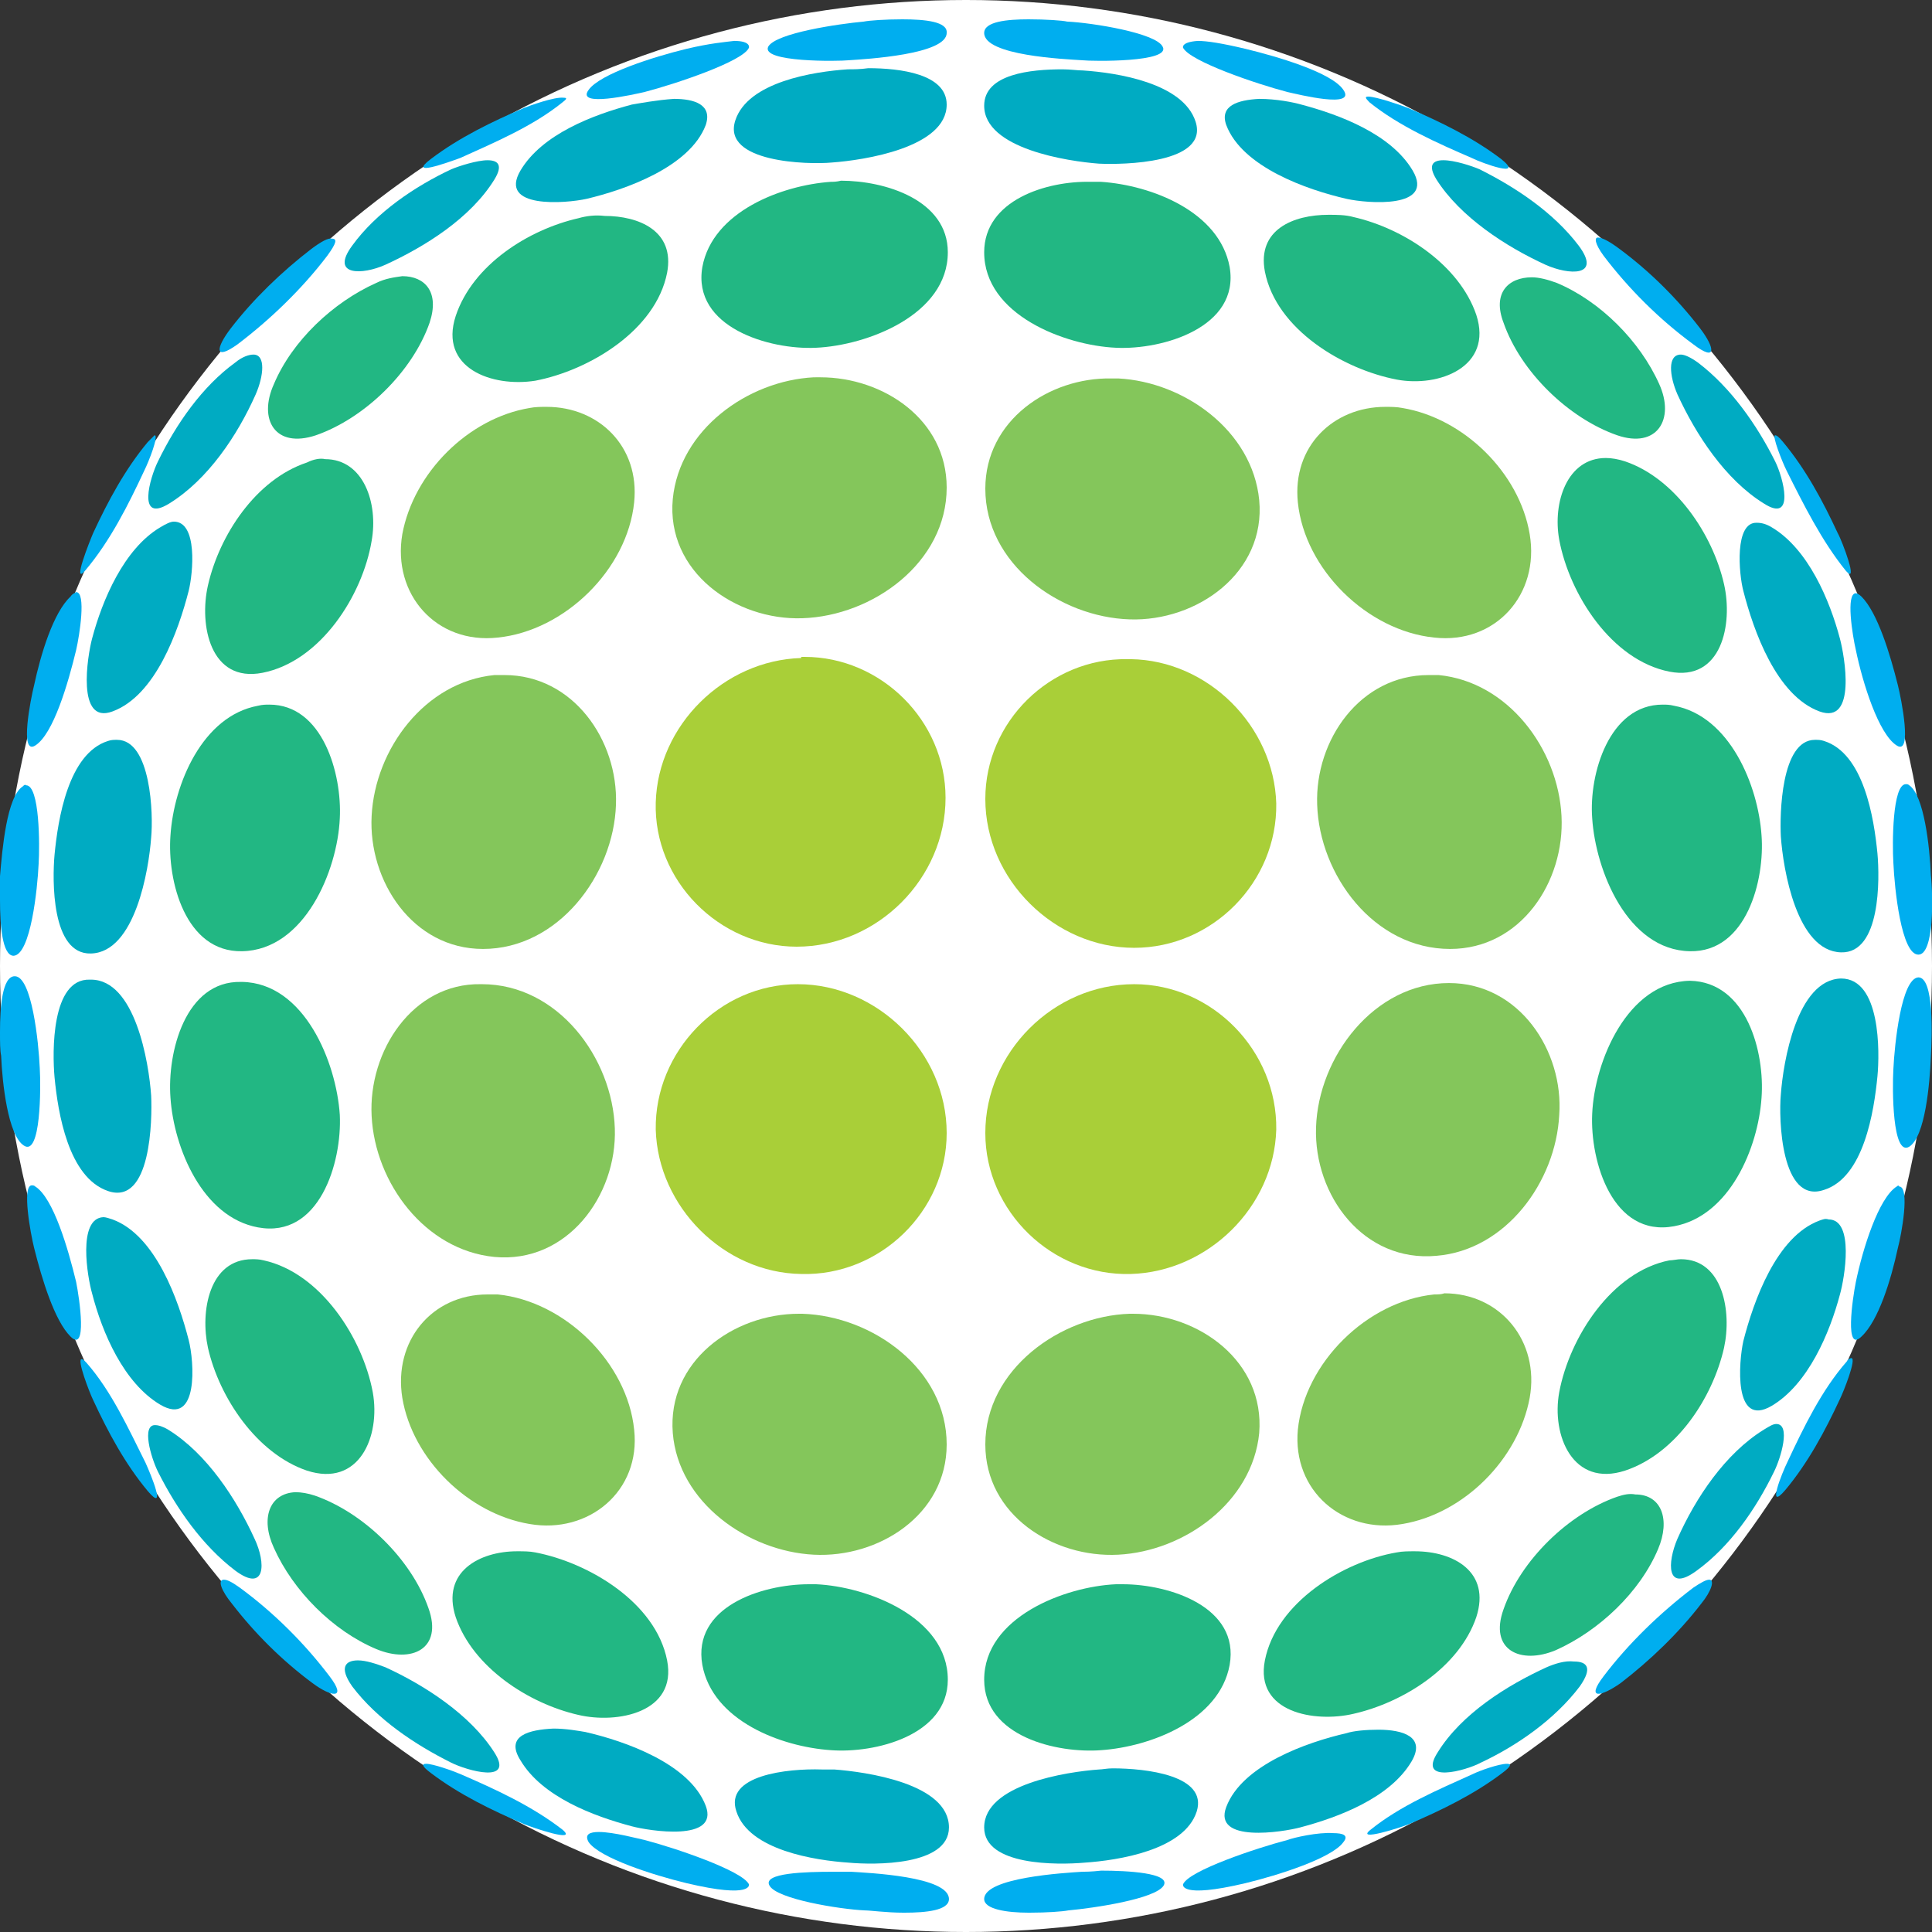
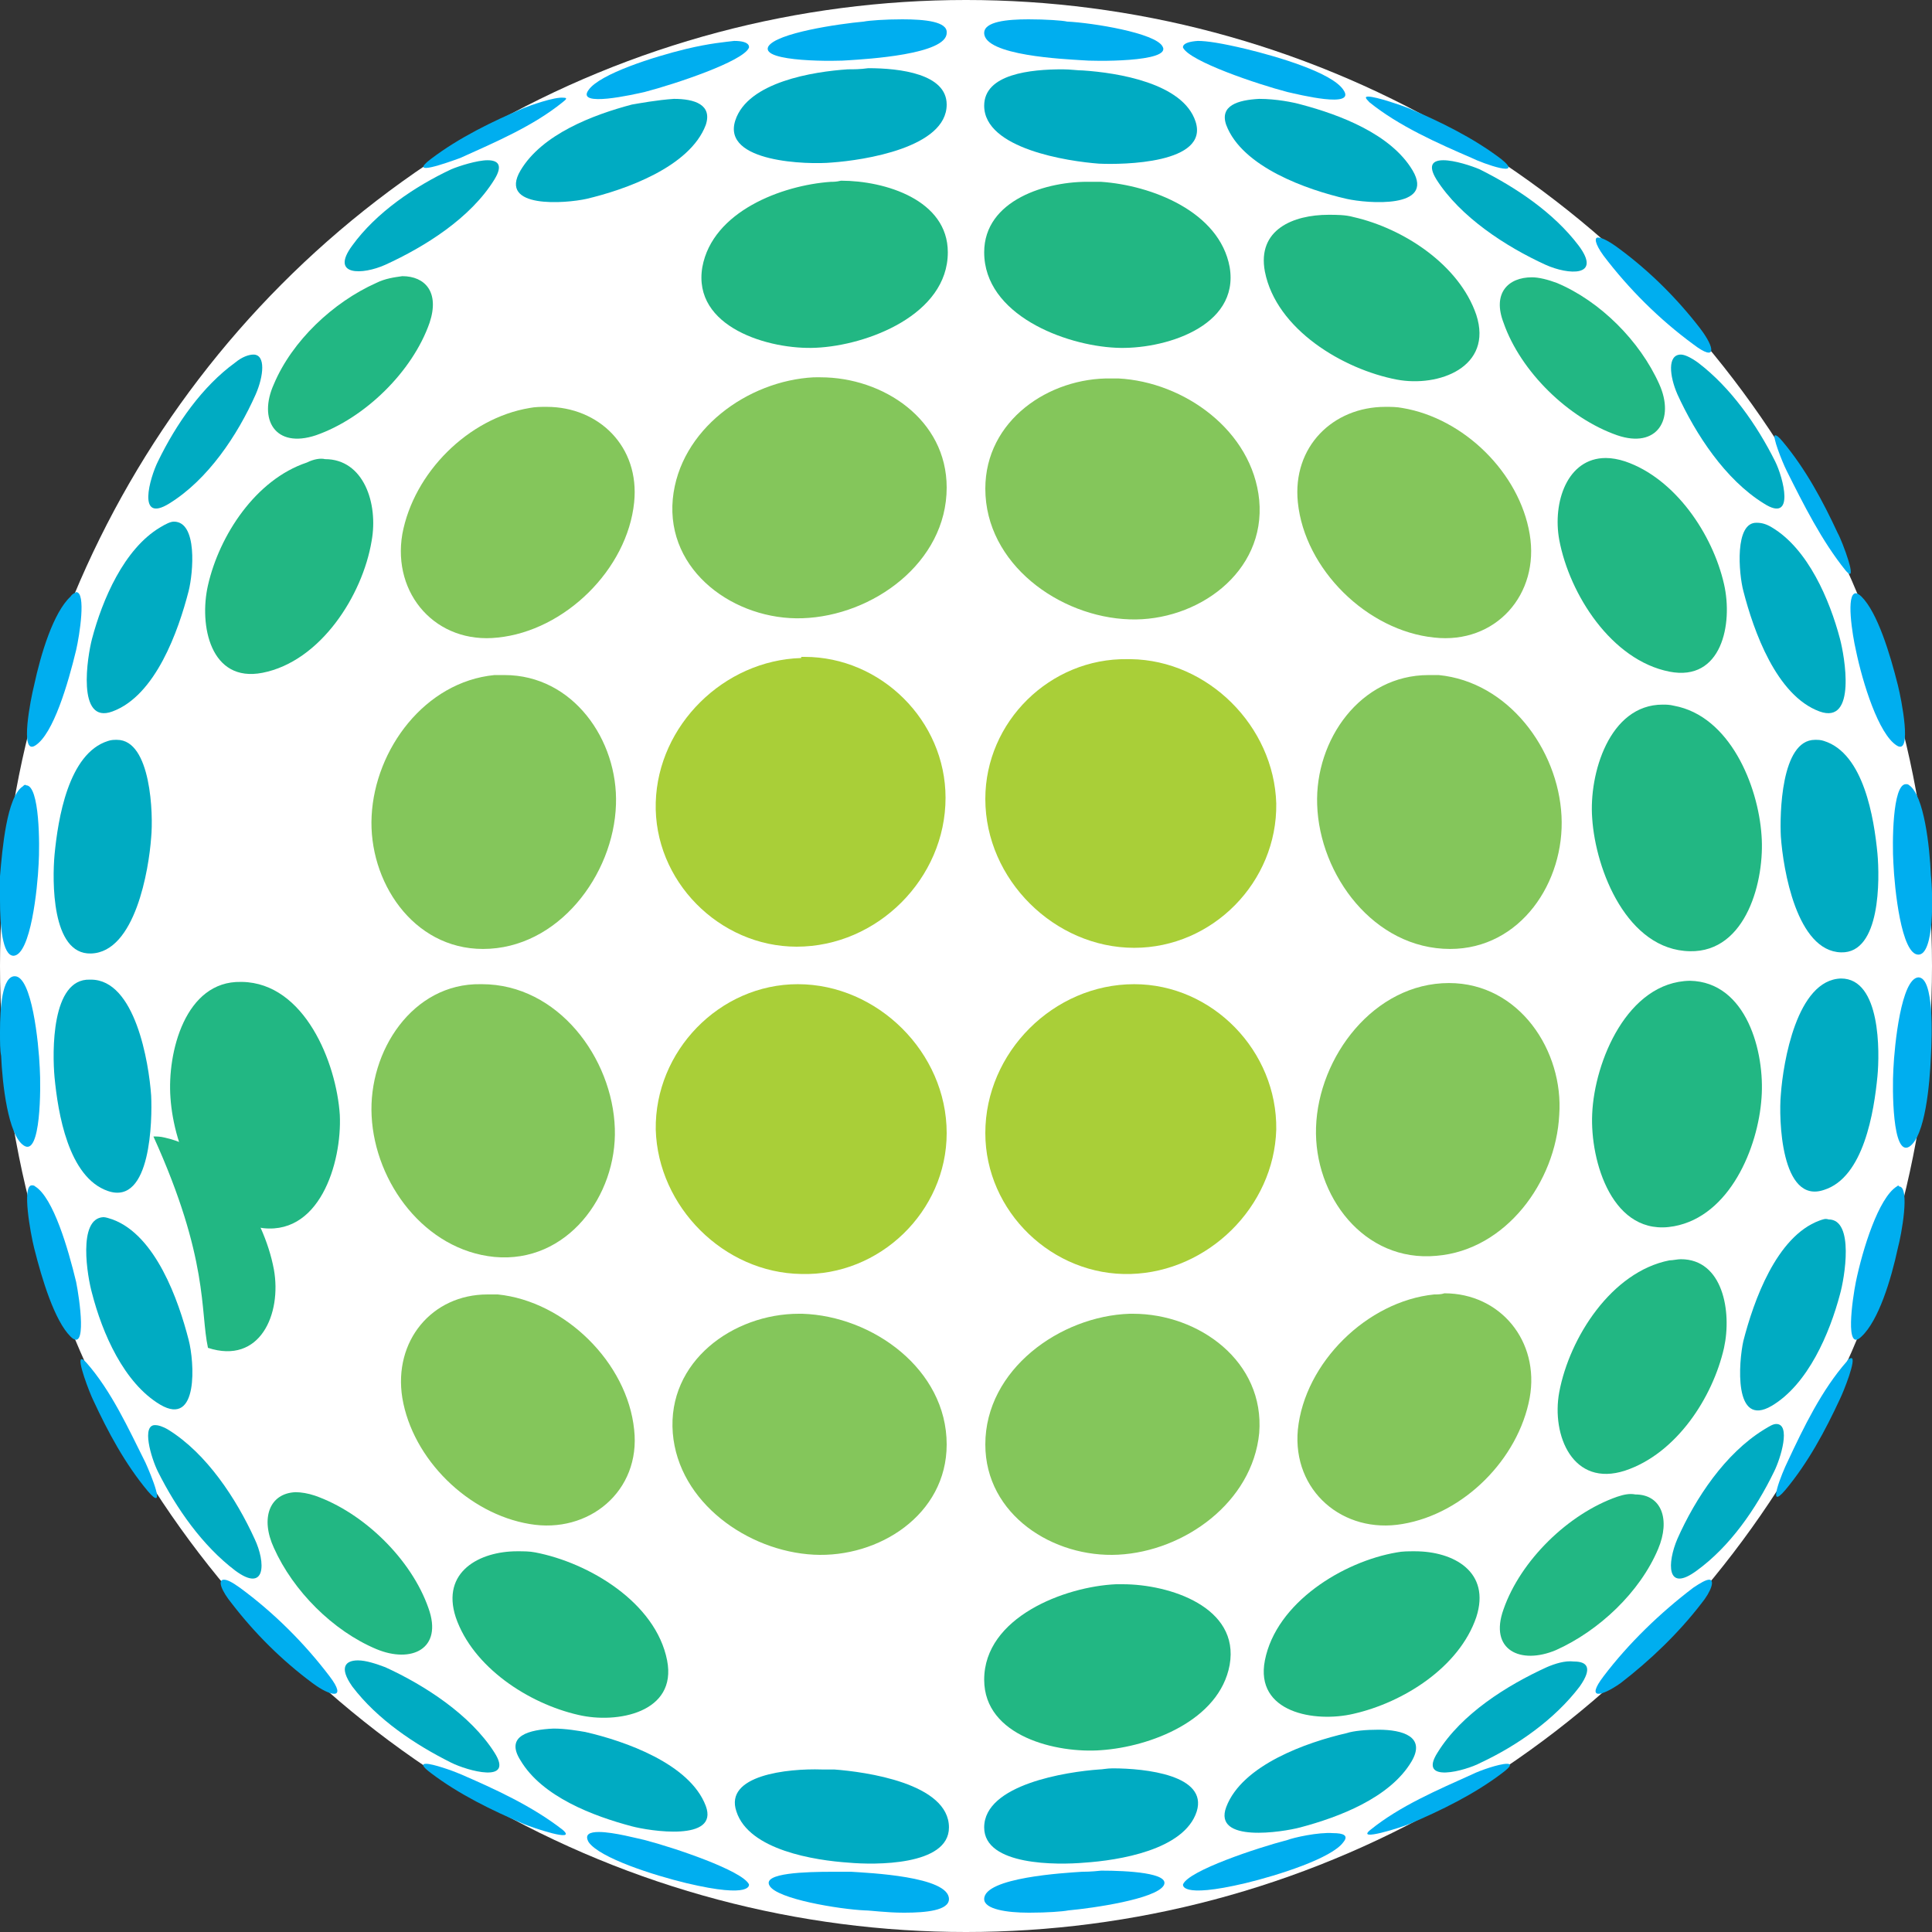
<svg xmlns="http://www.w3.org/2000/svg" version="1.1" id="Layer_1" x="0px" y="0px" viewBox="45 -45.3 170 170" style="enable-background:new 45 -45.3 170 170;" xml:space="preserve">
  <rect x="45" y="-45.3" width="170" height="170" fill="#333333" stroke="none" />
  <style type="text/css">
	.st0{fill:#FFFFFF;}
	.st1{fill:#84C65B;}
	.st2{fill:#A9CF38;}
	.st3{fill:#22B783;}
	.st4{fill:#00ABC2;}
	.st5{fill:#00AEEF;}
</style>
  <circle class="st0" cx="130" cy="39.7" r="85" />
  <g>
    <path class="st1" d="M104.2,80.8c0.5,6.1,6.6,10.4,12.4,10.7c5.7,0.3,11.7-3.5,11.7-9.7c0-6.6-6.5-11.3-12.7-11.5h-0.3   C109.5,70.3,103.7,74.5,104.2,80.8L104.2,80.8z" />
    <path class="st1" d="M144.4,70.3c-6.1,0.2-12.7,4.9-12.7,11.5c0,6.2,6,10,11.7,9.7c5.8-0.3,11.8-4.6,12.4-10.7   c0.5-6.3-5.3-10.5-11.1-10.5C144.6,70.3,144.5,70.3,144.4,70.3L144.4,70.3z" />
    <path class="st1" d="M80.4,77.7c0.9,5.4,5.8,10.2,11.2,11.1c5.2,0.9,9.8-2.9,9.2-8.3c-0.6-5.9-6.1-11.3-12-11.9c-0.3,0-0.6,0-0.9,0   C83,68.6,79.6,72.7,80.4,77.7L80.4,77.7z" />
    <path class="st1" d="M171.2,68.6c-5.9,0.6-11.4,6-12,11.9c-0.5,5.4,4,9.2,9.2,8.3c5.4-0.9,10.2-5.7,11.2-11.1   c0.9-5-2.6-9.2-7.5-9.2C171.8,68.6,171.5,68.6,171.2,68.6L171.2,68.6z" />
    <path class="st1" d="M77.7,52.9c0.3,5.9,4.7,11.8,10.8,12.4c6.4,0.6,10.8-5.4,10.6-11.3c-0.2-6.2-5-12.7-11.7-12.7h-0.1   C81.3,41.2,77.4,47.2,77.7,52.9L77.7,52.9z" />
    <path class="st1" d="M172.5,41.2c-6.6,0-11.5,6.5-11.7,12.7c-0.2,6,4.2,11.9,10.6,11.3c6.1-0.5,10.5-6.5,10.8-12.4   C182.6,47.2,178.7,41.2,172.5,41.2L172.5,41.2L172.5,41.2z" />
    <path class="st1" d="M88.5,14.1c-6.1,0.6-10.5,6.5-10.8,12.4c-0.3,5.7,3.6,11.7,9.8,11.7c6.6,0,11.5-6.5,11.7-12.7   c0.2-5.7-3.8-11.4-9.8-11.4C89.1,14.1,88.8,14.1,88.5,14.1L88.5,14.1z" />
    <path class="st1" d="M160.9,25.5c0.2,6.2,5,12.7,11.7,12.7c6.2,0,10.1-5.9,9.8-11.7c-0.3-5.9-4.7-11.8-10.8-12.4   c-0.3,0-0.6,0-0.9,0C164.7,14.1,160.7,19.8,160.9,25.5L160.9,25.5z" />
    <path class="st1" d="M91.6-9.4C86.2-8.5,81.4-3.7,80.4,1.7c-0.9,5.3,3,9.7,8.4,9.1c5.9-0.6,11.4-6,12-11.9c0.5-4.9-3.1-8.4-7.7-8.4   C92.6-9.5,92.1-9.5,91.6-9.4L91.6-9.4z" />
    <path class="st1" d="M159.2-1.1c0.6,5.9,6.1,11.3,12,11.9c5.4,0.6,9.3-3.8,8.4-9.1c-0.9-5.4-5.8-10.2-11.2-11.1   c-0.5-0.1-1-0.1-1.5-0.1C162.3-9.5,158.7-6,159.2-1.1L159.2-1.1z" />
    <path class="st1" d="M116.6-12.1c-5.8,0.3-11.8,4.6-12.4,10.7c-0.6,6.4,5.5,10.7,11.4,10.5c6.2-0.2,12.7-4.9,12.7-11.5   c0-6-5.6-9.7-11.1-9.7C117-12.1,116.8-12.1,116.6-12.1L116.6-12.1z" />
    <path class="st1" d="M131.7-2.3c0,6.6,6.5,11.3,12.7,11.5c5.9,0.2,12-4.1,11.4-10.5c-0.6-6.1-6.6-10.4-12.4-10.7   c-0.2,0-0.4,0-0.6,0C137.3-12.1,131.7-8.3,131.7-2.3L131.7-2.3z" />
    <path class="st2" d="M102.7,54.1c0.2,6.8,6,12.6,12.8,12.7c6.9,0.2,12.8-5.5,12.8-12.4c0-7.1-6.1-13.1-13.1-13.1l0,0   C108.3,41.3,102.6,47.2,102.7,54.1" />
    <path class="st2" d="M144.8,41.3c-7.1,0-13.1,6-13.1,13.1c0,6.9,5.9,12.6,12.8,12.4c6.8-0.2,12.6-5.9,12.8-12.7   C157.4,47.2,151.7,41.3,144.8,41.3L144.8,41.3L144.8,41.3z" />
    <path class="st2" d="M115.5,12.6c-6.8,0.2-12.6,5.9-12.8,12.7c-0.2,6.9,5.6,12.7,12.4,12.7c7.1,0,13.1-6,13.1-13.1   c0-6.8-5.7-12.4-12.4-12.4h-0.3" />
    <path class="st2" d="M131.7,25c0,7.1,6.1,13.1,13.1,13.1c6.9,0,12.6-5.8,12.5-12.7c-0.2-6.8-6-12.6-12.8-12.7h-0.3   C137.4,12.6,131.7,18.2,131.7,25" />
-     <path class="st3" d="M106.8,101.2c0.9,4.9,6.9,7.2,11.3,7.5c3.9,0.3,10.3-1.3,10.3-6.2c0-5.5-7.1-8.2-11.6-8.4c-0.2,0-0.4,0-0.6,0   C112,94.1,105.9,96.1,106.8,101.2" />
    <path class="st3" d="M143.2,94.1c-4.5,0.2-11.6,2.9-11.6,8.4c0,5,6.4,6.5,10.3,6.2c4.3-0.3,10.4-2.6,11.3-7.5   c0.9-5.1-5.3-7.1-9.4-7.1C143.6,94.1,143.4,94.1,143.2,94.1" />
    <path class="st3" d="M85.1,97c1.5,4.4,6.4,7.6,10.8,8.6c3.4,0.8,8.7-0.2,7.8-4.8c-1-5.1-6.9-8.6-11.6-9.5c-0.5-0.1-1-0.1-1.6-0.1   C87.2,91.2,83.8,93,85.1,97" />
    <path class="st3" d="M167.9,91.3c-4.7,0.8-10.6,4.4-11.6,9.5c-0.9,4.6,4.4,5.5,7.8,4.7c4.4-1,9.3-4.1,10.8-8.5c1.3-4-2-5.8-5.4-5.8   C168.9,91.2,168.4,91.2,167.9,91.3" />
    <path class="st3" d="M69.1,90.9c1.7,3.8,5.2,7.3,9,8.9c3.1,1.3,5.9,0,4.6-3.6c-1.5-4.3-5.7-8.4-10-9.9C72.1,86.1,71.5,86,71,86   C68.7,86.1,67.9,88.3,69.1,90.9" />
    <path class="st3" d="M187.3,86.4c-4.3,1.5-8.5,5.6-10,9.9c-1.3,3.6,1.5,4.9,4.6,3.6c3.8-1.7,7.4-5.1,9-8.9c1.1-2.6,0.3-4.8-2-4.8   C188.4,86.1,187.9,86.2,187.3,86.4" />
-     <path class="st3" d="M63.3,73.3c1,4.4,4.3,9.3,8.7,10.8c4.6,1.5,6.5-3,5.8-6.9c-0.9-4.8-4.6-10.5-9.6-11.6c-0.4-0.1-0.7-0.1-1-0.1   C63.4,65.5,62.6,70.1,63.3,73.3" />
+     <path class="st3" d="M63.3,73.3c4.6,1.5,6.5-3,5.8-6.9c-0.9-4.8-4.6-10.5-9.6-11.6c-0.4-0.1-0.7-0.1-1-0.1   C63.4,65.5,62.6,70.1,63.3,73.3" />
    <path class="st3" d="M191.9,65.6c-5.1,1-8.8,6.8-9.7,11.6c-0.7,3.8,1.2,8.4,5.8,6.9c4.5-1.5,7.7-6.4,8.7-10.8   c0.7-3.2-0.1-7.8-3.8-7.8C192.6,65.5,192.2,65.6,191.9,65.6" />
    <path class="st3" d="M60,51.3c0.3,4.4,2.8,10.5,7.7,11.4c5.4,1,7.4-5.7,7.2-9.9c-0.3-4.6-3.1-11.6-8.6-11.7h-0.1   C61.3,41,59.7,47.3,60,51.3" />
    <path class="st3" d="M193.7,41c-5.5,0.1-8.4,7.1-8.6,11.7c-0.2,4.2,1.8,10.9,7.2,9.9c4.9-0.9,7.4-6.9,7.7-11.3   C200.3,47.3,198.7,41.1,193.7,41L193.7,41L193.7,41z" />
-     <path class="st3" d="M67.7,16.8c-4.9,0.9-7.4,6.9-7.7,11.4c-0.3,4,1.3,10.3,6.3,10.2c5.5-0.1,8.4-7.1,8.6-11.7   c0.2-3.9-1.5-10-6.2-10C68.4,16.7,68.1,16.7,67.7,16.8" />
    <path class="st3" d="M185.1,26.7c0.3,4.6,3.1,11.6,8.6,11.7c5,0.1,6.6-6.3,6.3-10.2c-0.3-4.4-2.8-10.5-7.7-11.4   c-0.4-0.1-0.7-0.1-1-0.1C186.6,16.7,184.8,22.8,185.1,26.7" />
    <path class="st3" d="M72-4.6c-4.5,1.5-7.7,6.4-8.7,10.8c-0.8,3.5,0.2,8.6,4.8,7.7c5.1-1,8.8-6.8,9.6-11.6C78.3-1,77-4.9,73.6-4.9   C73.2-5,72.6-4.9,72-4.6" />
    <path class="st3" d="M182.2,2.2c0.9,4.8,4.6,10.6,9.7,11.6c4.6,0.9,5.6-4.2,4.8-7.7c-1-4.4-4.3-9.3-8.7-10.8   c-0.6-0.2-1.2-0.3-1.7-0.3C182.9-5,181.6-1.1,182.2,2.2" />
    <path class="st3" d="M78.1-20.4c-3.8,1.7-7.4,5.1-9,8.9c-1.4,3.1,0.1,5.7,3.7,4.5c4.3-1.5,8.5-5.6,10-9.9c0.9-2.7-0.4-4.1-2.4-4.1   C79.7-20.9,78.9-20.8,78.1-20.4" />
    <path class="st3" d="M177.3-16.9c1.5,4.3,5.7,8.4,10,9.9c3.5,1.2,5.1-1.4,3.7-4.5c-1.7-3.8-5.2-7.3-9-8.9c-0.8-0.3-1.6-0.5-2.2-0.5   C177.7-20.9,176.3-19.5,177.3-16.9" />
-     <path class="st3" d="M95.9-26.1c-4.4,1-9.3,4.1-10.8,8.6c-1.5,4.6,3.2,6.3,7,5.7c4.7-0.9,10.6-4.4,11.6-9.5c0.7-3.7-2.5-5-5.5-5   C97.4-26.4,96.6-26.3,95.9-26.1" />
    <path class="st3" d="M156.3-21.4c1,5.1,6.9,8.6,11.6,9.5c3.7,0.7,8.5-1.1,7-5.7c-1.5-4.4-6.4-7.6-10.8-8.6   c-0.7-0.2-1.5-0.2-2.2-0.2C158.8-26.4,155.6-25.1,156.3-21.4" />
    <path class="st3" d="M118.1-29.3c-4.3,0.3-10.4,2.6-11.3,7.5c-0.9,5.3,5.9,7.3,10,7.1c4.5-0.2,11.6-2.9,11.6-8.4   c0-4.6-5.5-6.3-9.4-6.3C118.6-29.3,118.3-29.3,118.1-29.3" />
    <path class="st3" d="M131.6-23.1c0,5.5,7.1,8.2,11.6,8.4c4.1,0.2,10.9-1.8,10-7.1c-0.9-4.9-6.9-7.2-11.3-7.5c-0.3,0-0.6,0-0.9,0   C137.1-29.4,131.6-27.7,131.6-23.1" />
    <path class="st4" d="M109.8,114.1c1.1,3.4,6.9,4.3,9.9,4.5c2.2,0.2,8.8,0.3,8.8-3.1c0-3.9-7.4-4.9-10.1-5.1c-0.3,0-0.7,0-1.1,0   C114.3,110.3,108.7,110.9,109.8,114.1" />
    <path class="st4" d="M141.7,110.4c-2.8,0.2-10.1,1.3-10.1,5.1c0,3.4,6.5,3.3,8.8,3.1c3-0.2,8.8-1.1,9.9-4.5c1-3.2-4.5-3.8-7.4-3.8   C142.4,110.3,142,110.4,141.7,110.4" />
    <path class="st4" d="M90.8,109.6c1.9,3.2,6.4,4.9,9.8,5.8c1.5,0.4,7.7,1.4,6.5-1.8c-1.4-3.7-7.1-5.7-10.6-6.5   c-0.6-0.1-1.7-0.3-2.8-0.3C91.6,106.9,89.4,107.4,90.8,109.6" />
    <path class="st4" d="M163.5,107.2c-3.5,0.8-9.2,2.8-10.6,6.5c-1.2,3.2,5,2.2,6.5,1.8c3.4-0.9,7.9-2.6,9.8-5.8   c1.3-2.2-0.8-2.8-2.9-2.8C165.2,106.9,164.1,107,163.5,107.2" />
    <path class="st4" d="M76,103.1c2.2,2.9,5.5,5.1,8.7,6.7c1.4,0.7,5.6,1.9,3.8-0.9c-2.1-3.3-6.1-5.9-9.6-7.5   c-0.8-0.3-1.7-0.6-2.4-0.6C75.4,100.8,74.8,101.4,76,103.1" />
    <path class="st4" d="M181.1,101.4c-3.5,1.6-7.5,4.1-9.6,7.5c-1.8,2.8,2.5,1.6,3.8,0.9c3.2-1.5,6.5-3.8,8.7-6.7   c1.2-1.7,0.6-2.2-0.5-2.2C182.7,100.8,181.8,101.1,181.1,101.4" />
    <path class="st4" d="M58.9,84.2c1.6,3.2,3.9,6.5,6.8,8.7c2.7,2,2.7-0.7,1.7-2.8c-1.6-3.5-4.2-7.5-7.6-9.6c-0.5-0.3-0.9-0.4-1.1-0.4   C57.4,80,58.3,83,58.9,84.2" />
    <path class="st4" d="M200.2,80.5c-3.4,2.1-6,6-7.6,9.6c-0.9,2.1-1,4.8,1.7,2.8c2.9-2.1,5.2-5.4,6.8-8.7c0.6-1.2,1.5-4.2,0.2-4.2   C201,80,200.7,80.2,200.2,80.5" />
    <path class="st4" d="M53.1,68.5c0.9,3.5,2.8,7.9,6,9.8c3.4,2,3-3.8,2.5-5.7c-0.9-3.5-2.9-9.2-6.7-10.6c-0.3-0.1-0.6-0.2-0.8-0.2   C51.8,61.9,52.7,67.1,53.1,68.5" />
    <path class="st4" d="M205.1,62.1c-3.8,1.4-5.8,7.1-6.7,10.6c-0.4,1.8-0.9,7.7,2.5,5.7c3.2-1.9,5.1-6.4,6-9.8c0.4-1.4,1.3-6.6-1-6.6   C205.6,61.9,205.4,62,205.1,62.1" />
    <path class="st4" d="M49.8,49.5c0.3,3.1,1.2,8.8,4.7,10c3.8,1.3,3.9-6.3,3.8-8.4c-0.2-2.9-1.4-10.2-5.3-10.2h-0.1   C49.5,40.8,49.6,47.3,49.8,49.5" />
    <path class="st4" d="M207,40.8c-3.9,0.1-5.1,7.4-5.3,10.2c-0.2,2.1,0,9.7,3.8,8.4c3.5-1.1,4.4-6.9,4.7-10   C210.4,47.3,210.5,40.8,207,40.8C207.1,40.8,207,40.8,207,40.8" />
    <path class="st4" d="M54.5,19.9c-3.5,1.1-4.4,6.9-4.7,10c-0.2,2.2-0.3,8.8,3.2,8.7c3.9-0.1,5.1-7.4,5.3-10.2c0.2-2,0-8.6-3-8.6   C55,19.8,54.8,19.8,54.5,19.9" />
    <path class="st4" d="M201.7,28.3c0.2,2.9,1.4,10.1,5.3,10.2c3.5,0.1,3.4-6.5,3.2-8.7c-0.3-3.1-1.2-8.8-4.7-9.9   c-0.3-0.1-0.5-0.1-0.8-0.1C201.7,19.8,201.6,26.4,201.7,28.3" />
    <path class="st4" d="M59.1,1.1c-3.2,1.9-5.1,6.4-6,9.8c-0.4,1.5-1.4,7.6,1.8,6.4c3.8-1.4,5.8-7.1,6.7-10.6c0.4-1.6,0.8-6.1-1.3-6.1   C60,0.6,59.6,0.8,59.1,1.1" />
    <path class="st4" d="M198.4,6.7c0.9,3.5,2.9,9.2,6.7,10.6c3.3,1.2,2.2-4.9,1.8-6.4c-0.9-3.4-2.8-7.9-6-9.8   c-0.5-0.3-0.9-0.4-1.3-0.4C197.6,0.6,198,5.2,198.4,6.7" />
    <path class="st4" d="M65.7-13.4c-2.9,2.1-5.2,5.4-6.8,8.7c-0.7,1.4-1.9,5.5,1,3.7c3.4-2.1,6-6,7.6-9.6c0.7-1.6,0.9-3.5-0.2-3.5   C66.9-14.1,66.3-13.9,65.7-13.4" />
    <path class="st4" d="M192.6-10.6c1.6,3.5,4.2,7.5,7.6,9.6c2.8,1.8,1.7-2.3,1-3.7c-1.6-3.2-3.9-6.5-6.8-8.7   c-0.7-0.5-1.2-0.7-1.5-0.7C191.7-14.1,191.9-12.2,192.6-10.6" />
    <path class="st4" d="M84.7-30.4c-3.2,1.5-6.6,3.8-8.7,6.7c-2,2.7,0.9,2.6,2.9,1.7c3.5-1.6,7.5-4.1,9.6-7.5c0.8-1.3,0.3-1.7-0.6-1.7   C87-31.2,85.4-30.7,84.7-30.4" />
    <path class="st4" d="M171.4-29.5c2.1,3.3,6.1,5.9,9.6,7.5c2,0.9,5,1.1,2.9-1.7c-2.2-2.9-5.5-5.1-8.7-6.7c-0.7-0.3-2.2-0.8-3.2-0.8   C171.1-31.2,170.6-30.8,171.4-29.5" />
    <path class="st4" d="M100.6-36.1c-3.4,0.9-7.9,2.6-9.8,5.8c-2,3.4,4,2.9,5.8,2.5c3.4-0.8,9.1-2.8,10.5-6.5c0.6-1.8-1-2.3-2.8-2.3   C102.8-36.5,101.2-36.2,100.6-36.1" />
    <path class="st4" d="M152.9-34.3c1.4,3.7,7.1,5.7,10.6,6.5c1.8,0.4,7.8,0.9,5.8-2.5c-1.9-3.2-6.4-4.9-9.8-5.8   c-0.7-0.2-2.2-0.5-3.7-0.5C153.9-36.5,152.3-36,152.9-34.3" />
    <path class="st4" d="M119.6-39.2c-3,0.2-8.8,1.1-9.9,4.5c-1.2,3.7,6.4,3.9,8.5,3.7c2.8-0.2,10.1-1.3,10.1-5.1   c0-2.7-4.1-3.2-6.9-3.2C120.7-39.2,120.1-39.2,119.6-39.2" />
    <path class="st4" d="M131.6-36c0,3.8,7.4,4.9,10.1,5.1c2.1,0.1,9.7,0,8.5-3.7c-1.1-3.4-6.9-4.3-9.9-4.5c-0.5,0-1.1-0.1-1.8-0.1   C135.7-39.2,131.6-38.8,131.6-36" />
    <path class="st5" d="M112.7,120.6c0.6,1.2,6.2,2.1,8.4,2.2c0.5,0,1.9,0.2,3.4,0.2h0.1c1.9,0,3.9-0.2,3.9-1.2c0-2-7.1-2.3-8.6-2.4   c-0.2,0-0.8,0-1.6,0C115.9,119.4,112.1,119.5,112.7,120.6" />
    <path class="st5" d="M140.2,119.4c-1.5,0.1-8.6,0.5-8.6,2.4c0,0.9,2,1.2,3.9,1.2h0.1c1.5,0,2.9-0.1,3.4-0.2c2.2-0.2,7.7-1,8.4-2.2   c0.6-1.1-3.2-1.3-5.5-1.3C141,119.4,140.4,119.4,140.2,119.4" />
    <path class="st5" d="M96.8,116.8c1,1.4,5.7,2.9,8.6,3.6c5.9,1.4,5.5,0.1,5.5,0.1c-0.6-1.2-6.5-3.2-9.2-3.9c-0.5-0.1-2.7-0.7-4-0.7   C96.9,115.9,96.4,116.1,96.8,116.8" />
    <path class="st5" d="M158.3,116.6c-2.7,0.7-8.7,2.7-9.2,3.9c0,0-0.4,1.3,5.5-0.1c2.9-0.7,7.6-2.2,8.6-3.6c0.5-0.6,0-0.8-0.9-0.8   C161,115.9,158.8,116.4,158.3,116.6" />
    <path class="st5" d="M82.9,110.7c2.5,1.9,5.4,3.3,8.2,4.5c0.7,0.3,4.8,1.7,3.4,0.5c-2.7-2.1-6-3.6-9-4.9c-0.7-0.3-2.4-0.9-3-0.9   C82.1,109.9,82.1,110.1,82.9,110.7" />
    <path class="st5" d="M174.6,110.8c-3.1,1.4-6.4,2.8-9,4.9c-1.4,1.1,2.7-0.2,3.4-0.5c2.8-1.2,5.7-2.6,8.2-4.5   c0.8-0.6,0.8-0.8,0.4-0.8C176.9,109.9,175.2,110.5,174.6,110.8" />
    <path class="st5" d="M65.4,95.8c2,2.6,4.4,5,7.1,7c1.6,1.2,3.1,1.5,1.5-0.6c-2.2-2.9-4.9-5.6-7.9-7.8c-0.7-0.5-1.1-0.7-1.4-0.7   C64.1,93.7,64.5,94.7,65.4,95.8" />
    <path class="st5" d="M194,94.4c-2.9,2.2-5.7,4.9-7.9,7.8c-1.6,2.1-0.2,1.8,1.5,0.6c2.6-2,5.1-4.4,7.1-7c0.9-1.1,1.2-2.1,0.7-2.1   C195.1,93.7,194.6,94,194,94.4" />
    <path class="st5" d="M53.2,77.9c1.3,2.8,2.8,5.6,4.8,8c1.7,2,0.3-1.4-0.2-2.5c-1.5-3-3-6.3-5.2-8.8c-0.2-0.2-0.3-0.3-0.4-0.3   C51.7,74.2,52.9,77.3,53.2,77.9" />
    <path class="st5" d="M207.5,74.5c-2.2,2.5-3.8,5.8-5.2,8.8c-0.5,1-1.9,4.5-0.2,2.5c2-2.4,3.5-5.2,4.8-8c0.3-0.6,1.5-3.6,1-3.6   C207.8,74.2,207.6,74.3,207.5,74.5" />
    <path class="st5" d="M48,64.5c0.7,2.8,1.8,6.4,3.2,7.8c1.5,1.5,0.8-3.3,0.5-4.8c-0.7-2.9-2-7.4-3.6-8.4C48,59,47.9,59,47.8,59   C46.9,59,47.7,63.3,48,64.5" />
    <path class="st5" d="M211.9,59.1c-1.6,1-3,5.5-3.6,8.4c-0.3,1.5-1,6.3,0.5,4.8c1.5-1.4,2.6-5,3.2-7.8c0.3-1.1,1.1-5.4,0.1-5.4   C212.1,59,212,59,211.9,59.1" />
    <path class="st5" d="M45,45.5L45,45.5c0,0.9,0,1.6,0.1,2.1c0.1,2.4,0.6,7,2,7.9c1.5,1,1.5-5.1,1.4-6.8c-0.1-2.3-0.7-8.1-2.2-8.1   l0,0C45.2,40.6,45,43.3,45,45.5" />
    <path class="st5" d="M213.8,40.7c-1.5,0.1-2.1,5.9-2.2,8.1c-0.1,1.7-0.1,7.7,1.4,6.8c1.4-0.9,1.8-5.5,1.9-7.9   C215,45.9,215.2,40.7,213.8,40.7L213.8,40.7" />
    <path class="st5" d="M47,23.9c-1.4,0.9-1.8,5.5-2,7.9c0,0.5,0,1.2,0,2v0.1c0,2.2,0.2,4.9,1.2,4.9c1.5-0.1,2.1-5.9,2.2-8.1   c0.1-1.6,0.1-6.9-1.1-6.9C47.2,23.7,47.1,23.8,47,23.9" />
    <path class="st5" d="M211.6,30.6c0.1,2.3,0.7,8.1,2.2,8.1c1.4,0,1.3-5.2,1.1-7c-0.1-2.5-0.6-7-1.9-7.9c-0.1-0.1-0.2-0.1-0.3-0.1   C211.5,23.7,211.5,29,211.6,30.6" />
    <path class="st5" d="M51.2,7.2c-1.5,1.4-2.6,5-3.2,7.8c-0.3,1.2-1.3,6.2,0.1,5.3c1.6-1,2.9-5.5,3.6-8.4c0.3-1.3,0.9-5.1,0-5.1   C51.6,6.9,51.4,6.9,51.2,7.2" />
    <path class="st5" d="M208.3,11.9c0.6,2.9,2,7.4,3.6,8.4c1.4,0.9,0.4-4.1,0.1-5.3c-0.7-2.8-1.8-6.4-3.2-7.8   c-0.2-0.2-0.4-0.3-0.5-0.3C207.4,6.9,208,10.6,208.3,11.9" />
-     <path class="st5" d="M58-6.4c-2,2.4-3.5,5.2-4.8,8c-0.3,0.7-1.9,4.7-0.7,3.3c2.2-2.6,3.8-5.8,5.2-8.8C58.1-4.7,59-7,58.6-7   C58.6-7,58.4-6.8,58-6.4" />
    <path class="st5" d="M202.2-3.9c1.5,3,3.1,6.2,5.2,8.8c1.2,1.4-0.3-2.6-0.7-3.3c-1.3-2.8-2.8-5.6-4.8-8c-0.4-0.5-0.6-0.6-0.7-0.6   C200.9-7,201.8-4.7,202.2-3.9" />
-     <path class="st5" d="M72.4-23.4c-2.6,2-5.1,4.4-7.1,7c-1.3,1.7-1.5,2.9,0.6,1.4c2.9-2.2,5.7-4.9,7.9-7.8c0.8-1.1,0.9-1.5,0.4-1.5   C73.9-24.4,73.2-24,72.4-23.4" />
    <path class="st5" d="M186.1-22.8c2.2,2.9,4.9,5.6,7.9,7.8c2.1,1.6,1.9,0.3,0.6-1.4c-2-2.6-4.4-5-7.1-7c-0.8-0.6-1.5-1-1.9-1   C185.3-24.4,185.3-23.9,186.1-22.8" />
    <path class="st5" d="M91.1-35.8c-2.8,1.2-5.7,2.6-8.2,4.5c-2.1,1.6,1.5,0.3,2.6-0.1c3.1-1.4,6.4-2.8,9-4.9c0.4-0.3,0.4-0.4,0.1-0.4   C93.8-36.8,91.6-36,91.1-35.8" />
    <path class="st5" d="M165.5-36.3c2.6,2.1,6,3.6,9,4.9c1,0.5,4.7,1.8,2.6,0.1c-2.5-1.9-5.4-3.3-8.2-4.5c-0.5-0.2-2.8-1-3.5-1   C165.1-36.8,165.1-36.7,165.5-36.3" />
    <path class="st5" d="M105.4-41c-2.9,0.7-7.6,2.2-8.6,3.6c-1.2,1.6,4,0.4,4.9,0.2c2.7-0.7,8.7-2.7,9.2-3.9c0,0,0.2-0.6-1.3-0.6   C108.8-41.6,107.5-41.5,105.4-41" />
    <path class="st5" d="M149.1-41.1c0.6,1.2,6.5,3.2,9.2,3.9c0.9,0.2,6.1,1.5,4.9-0.2c-1-1.5-5.7-2.9-8.6-3.6   c-2.1-0.5-3.4-0.7-4.2-0.7C148.9-41.6,149.1-41.1,149.1-41.1" />
    <path class="st5" d="M124.4-43.6c-1.5,0-2.9,0.1-3.4,0.2c-2.2,0.2-7.7,1-8.4,2.2c-0.7,1.4,6.2,1.3,7.1,1.2c1.5-0.1,8.6-0.5,8.6-2.4   C128.4-43.4,126.4-43.6,124.4-43.6L124.4-43.6L124.4-43.6z" />
    <path class="st5" d="M135.5-43.6c-1.9,0-3.9,0.2-3.9,1.2c0,2,7.1,2.3,8.6,2.4c0.9,0.1,7.9,0.2,7.1-1.2c-0.6-1.2-6.2-2.1-8.4-2.2   C138.5-43.5,137-43.6,135.5-43.6L135.5-43.6L135.5-43.6z" />
  </g>
</svg>